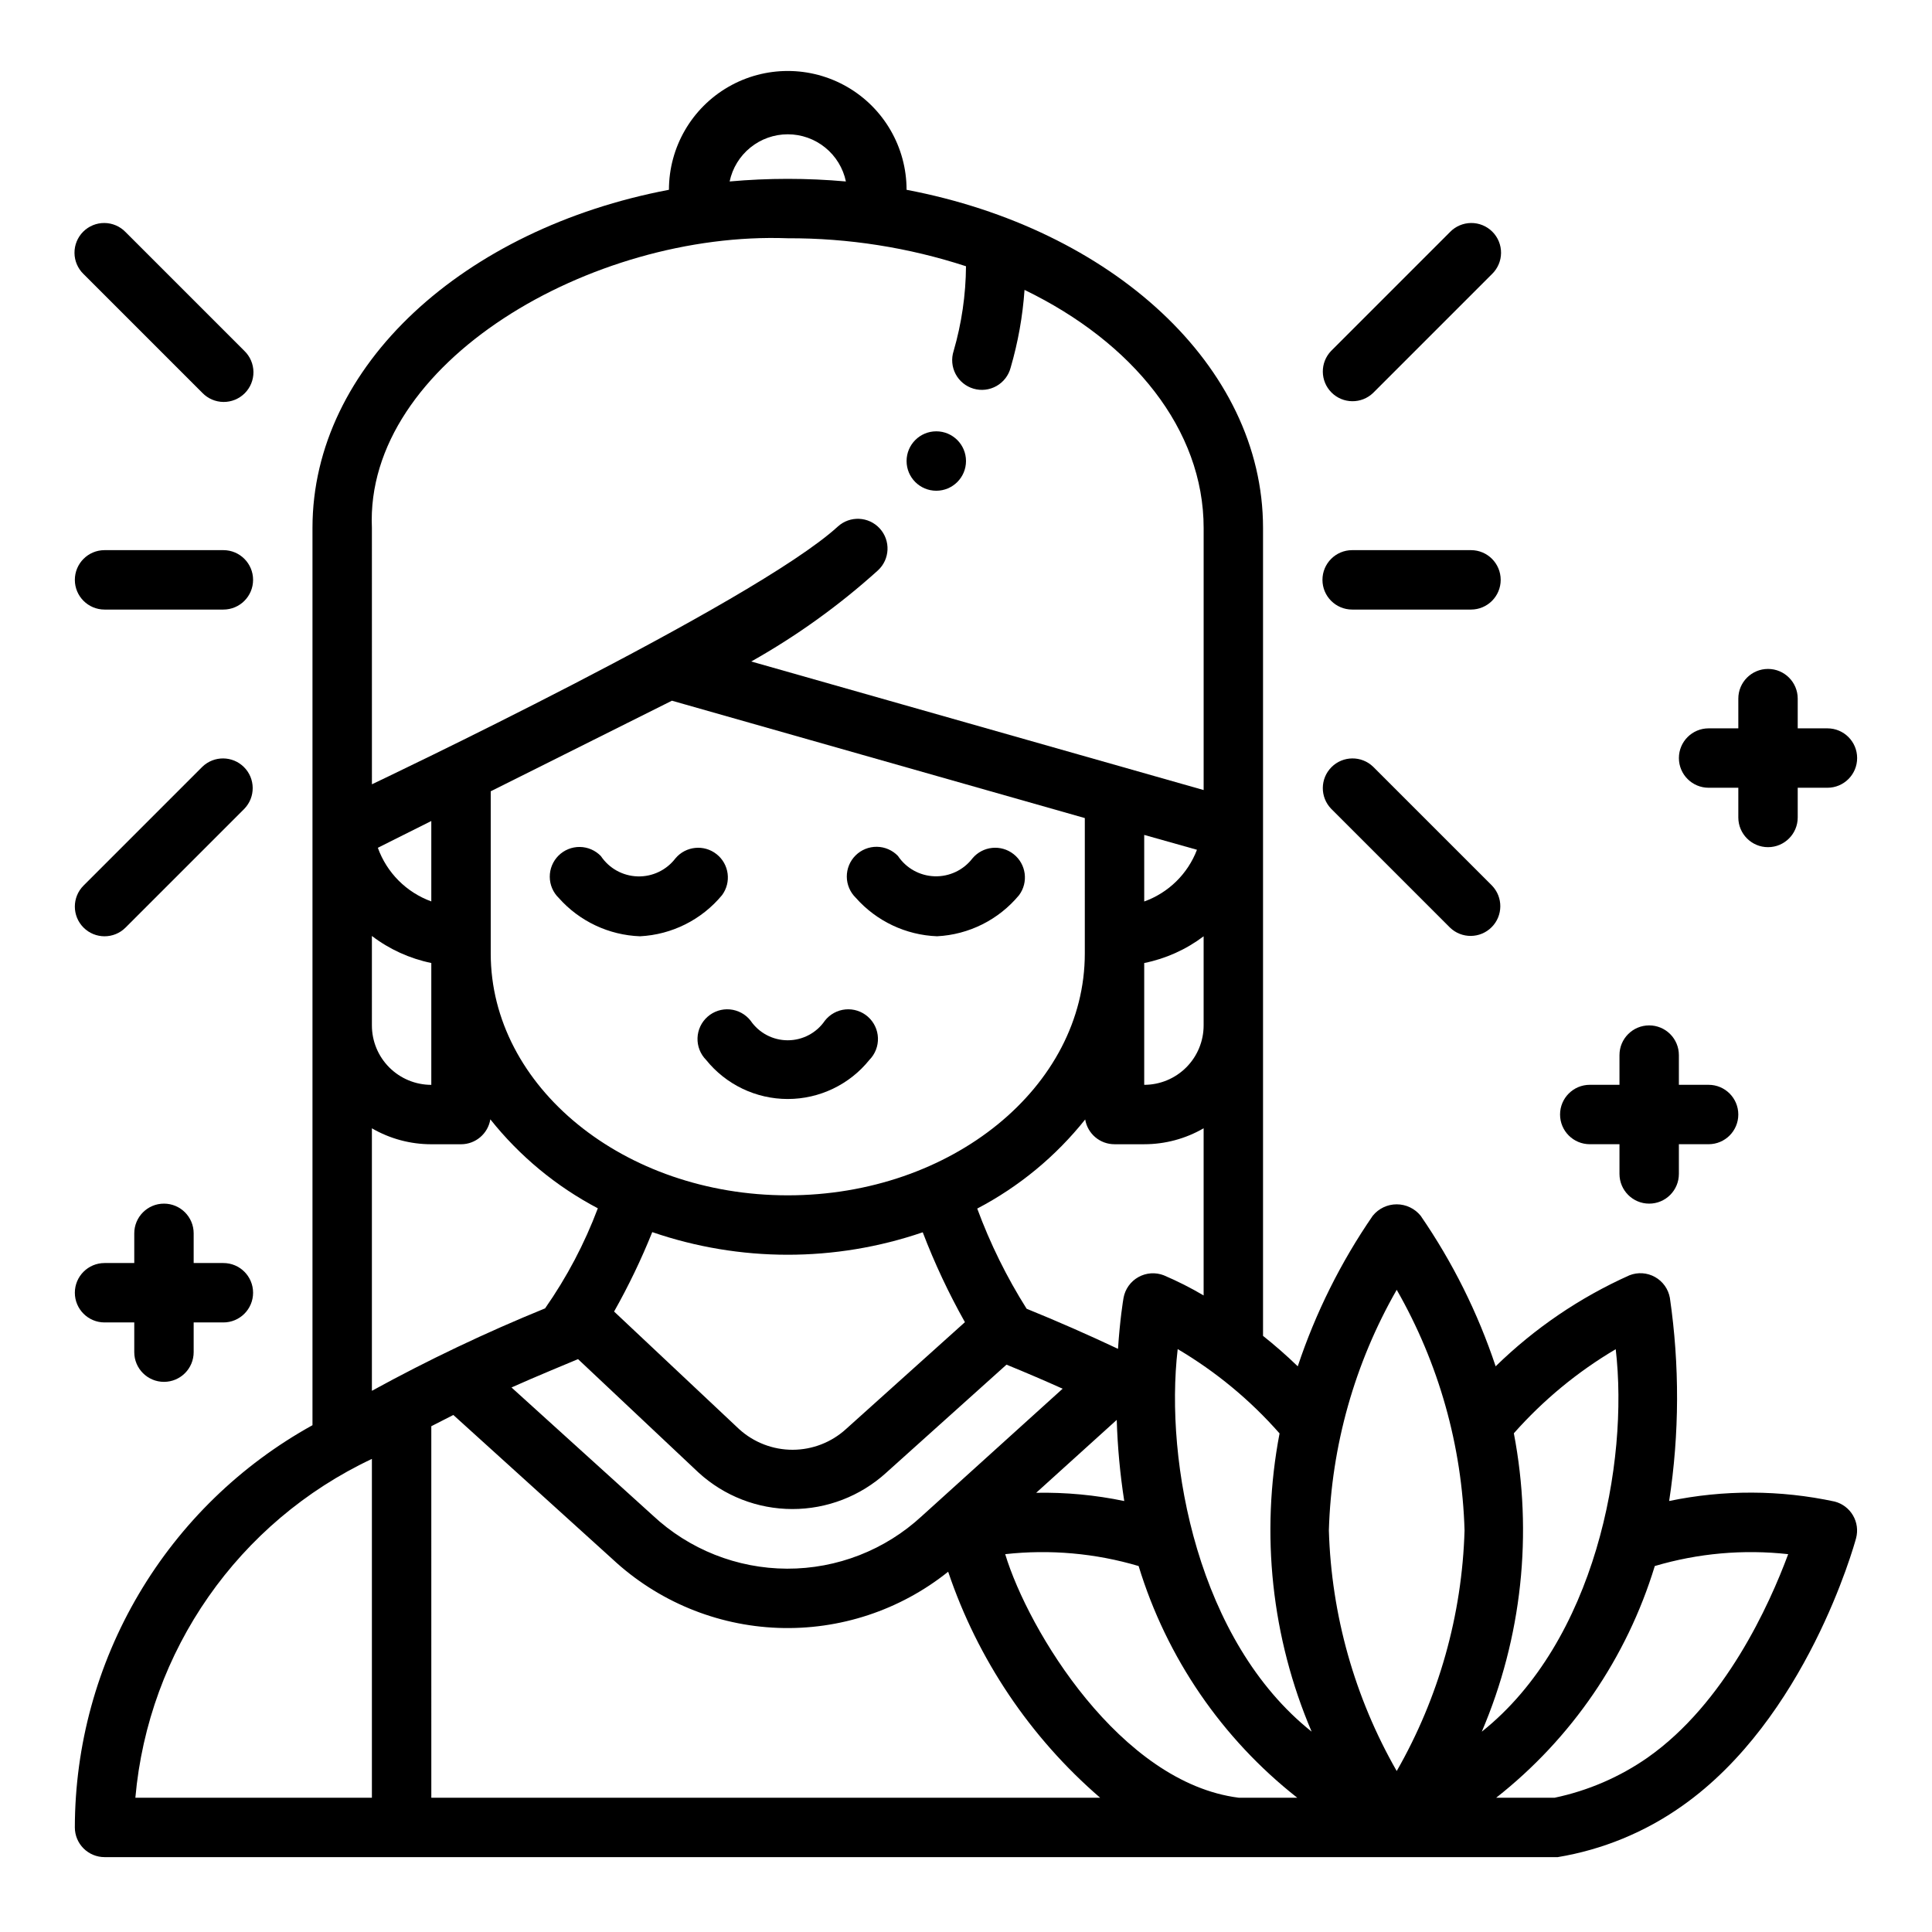
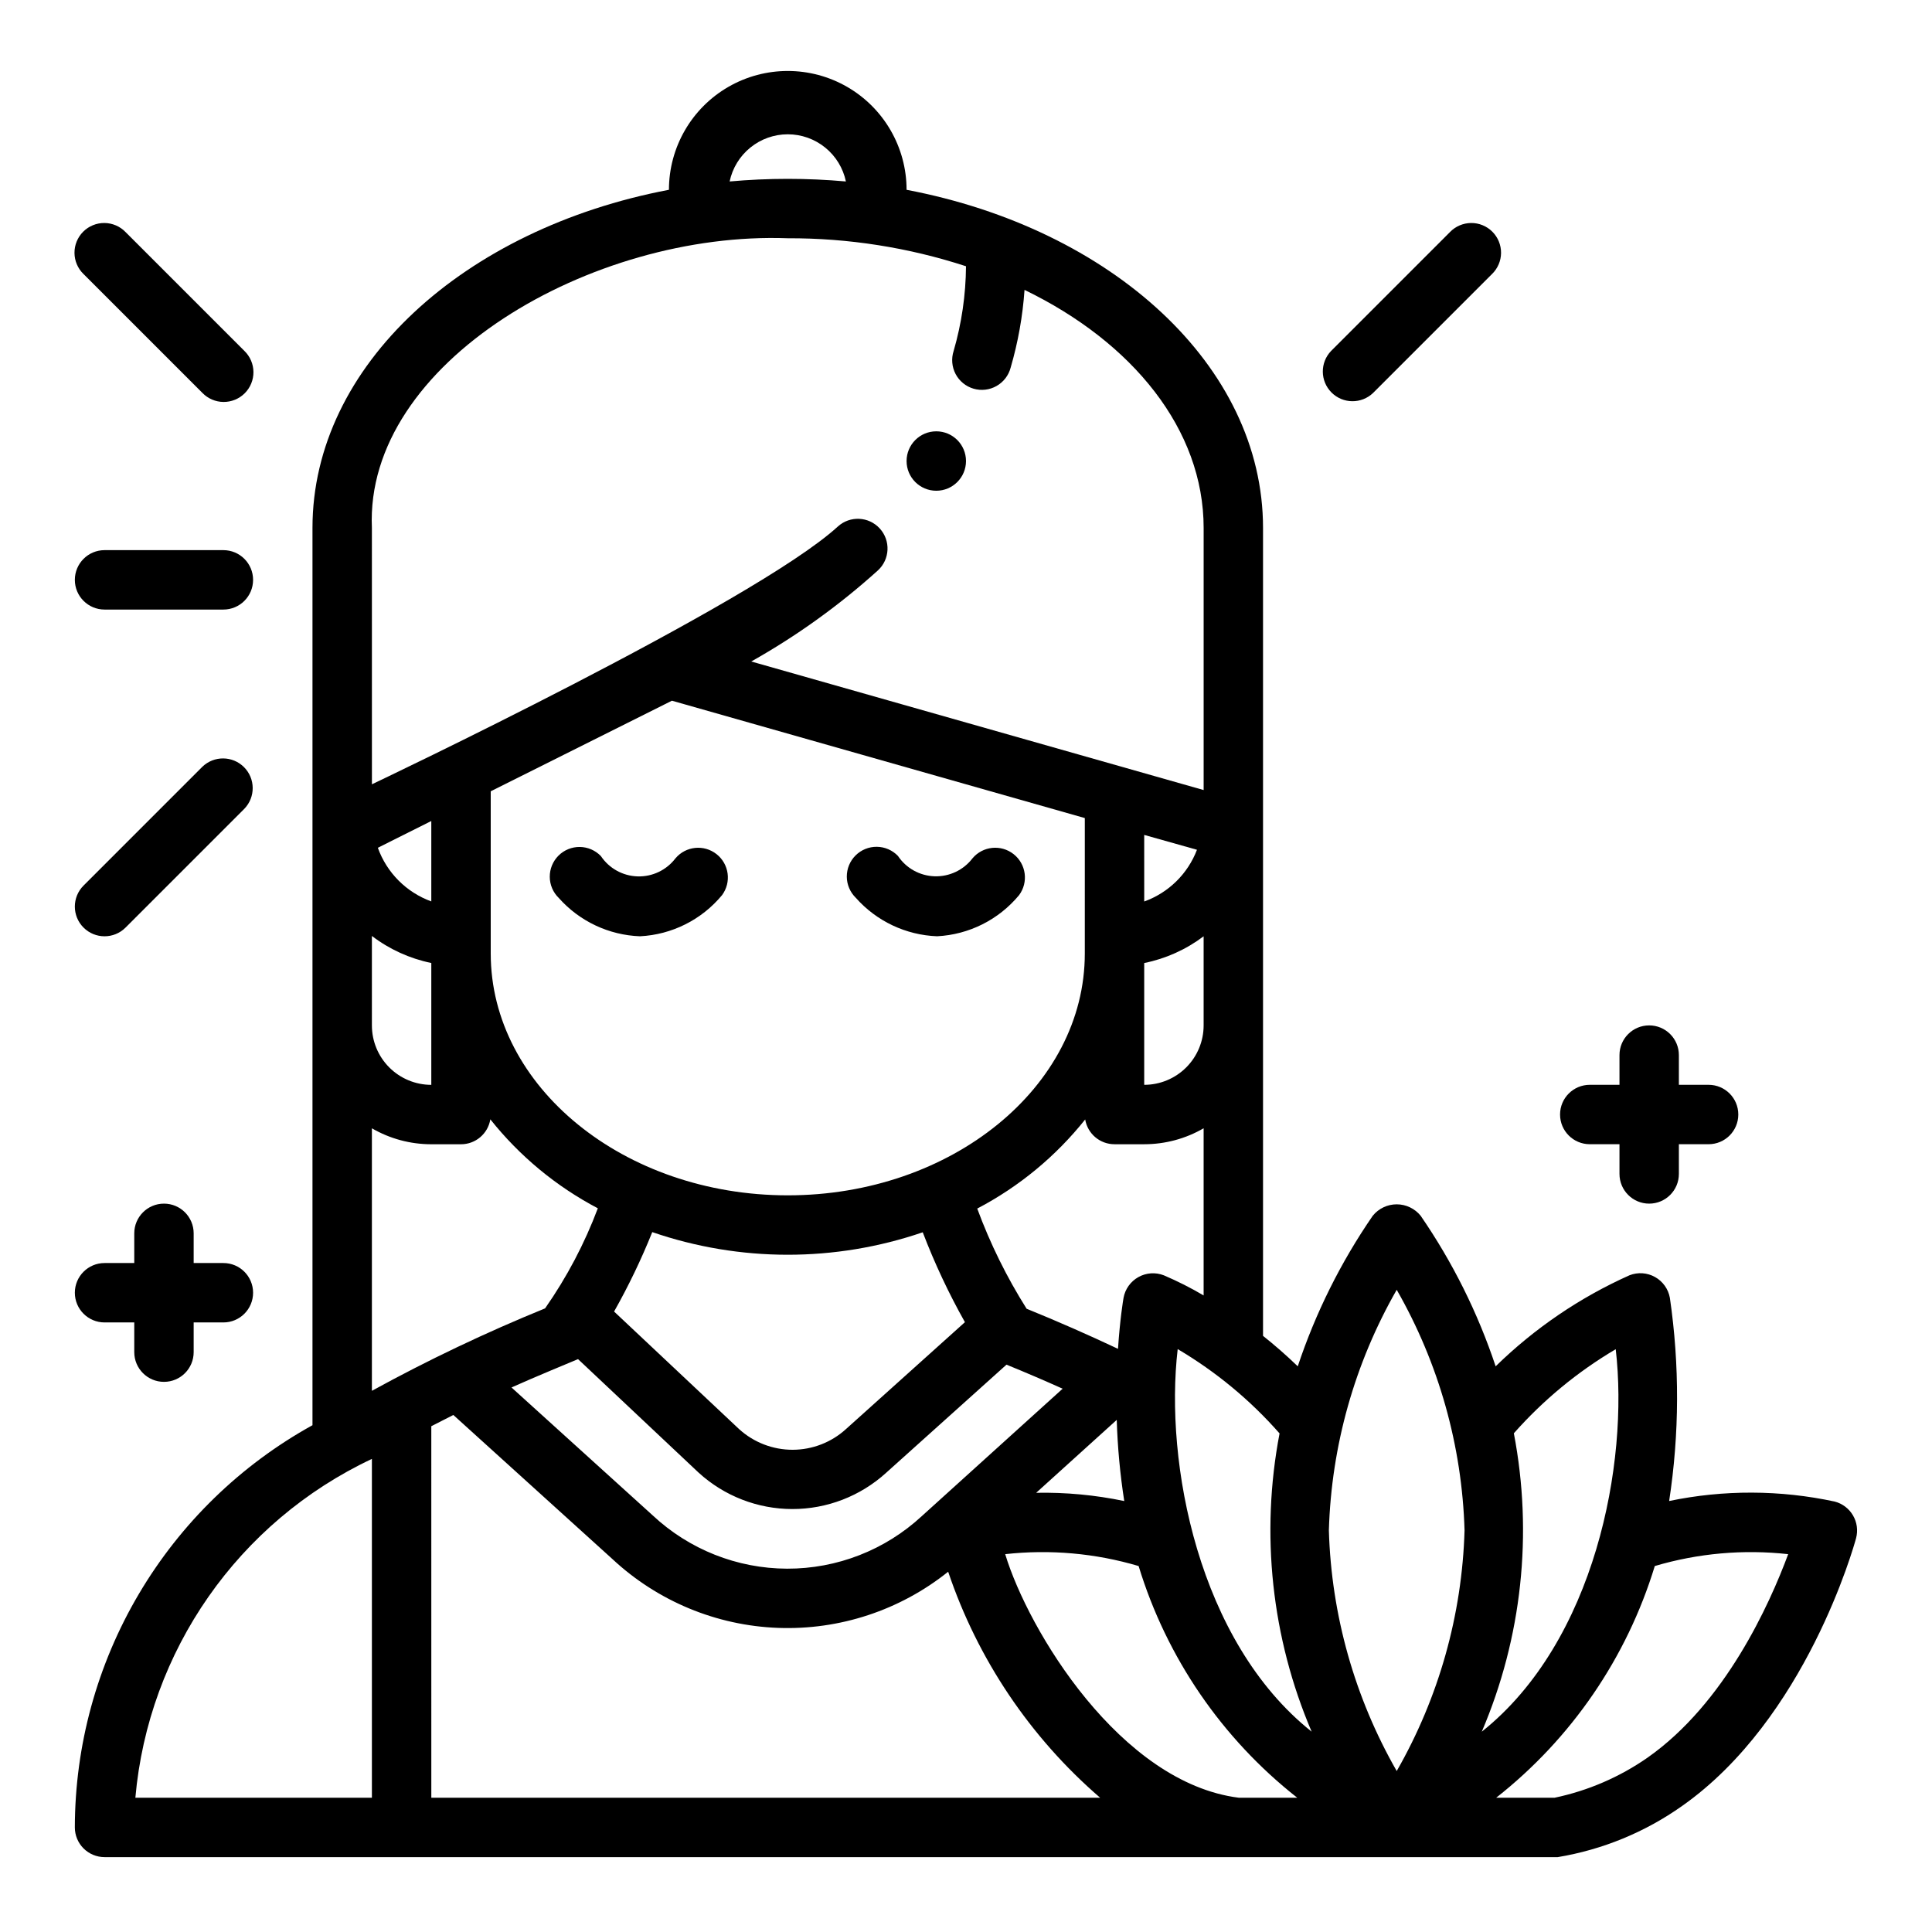
<svg xmlns="http://www.w3.org/2000/svg" fill="#000000" width="800px" height="800px" version="1.1" viewBox="144 144 512 512">
  <g>
    <path d="m400 266.18c0 4.348-3.527 7.871-7.875 7.871s-7.871-3.523-7.871-7.871c0-4.348 3.523-7.875 7.871-7.875s7.875 3.527 7.875 7.875" />
    <path d="m171.71 494.46h7.871v7.875c0 4.348 3.523 7.871 7.871 7.871s7.871-3.523 7.871-7.871v-7.875h7.875c4.348 0 7.871-3.523 7.871-7.871s-3.523-7.871-7.871-7.871h-7.875v-7.871c0-4.348-3.523-7.871-7.871-7.871s-7.871 3.523-7.871 7.871v7.871h-7.871c-4.348 0-7.875 3.523-7.875 7.871s3.527 7.871 7.875 7.871z" />
    <path d="m581.05 415.74c-4.348 0-7.871 3.523-7.871 7.871v7.871l-7.871 0.004c-4.348 0-7.875 3.523-7.875 7.871s3.527 7.871 7.875 7.871h7.871v7.871c0 4.348 3.523 7.875 7.871 7.875 4.348 0 7.871-3.527 7.871-7.875v-7.871h7.875c4.348 0 7.871-3.523 7.871-7.871s-3.523-7.871-7.871-7.871h-7.875v-7.875c0-2.086-0.828-4.09-2.305-5.566-1.477-1.477-3.477-2.305-5.566-2.305z" />
-     <path d="m628.29 337.02h-7.875v-7.875c0-4.348-3.523-7.871-7.871-7.871-4.348 0-7.871 3.523-7.871 7.871v7.871l-7.871 0.004c-4.348 0-7.875 3.523-7.875 7.871 0 4.348 3.527 7.871 7.875 7.871h7.871v7.871c0 4.348 3.523 7.875 7.871 7.875 4.348 0 7.871-3.527 7.871-7.875v-7.871h7.875c4.348 0 7.871-3.523 7.871-7.871 0-4.348-3.523-7.871-7.871-7.871z" />
    <path d="m392.33 392.12c8.449-0.426 16.332-4.379 21.734-10.895 2.535-3.414 1.898-8.227-1.438-10.863-3.34-2.641-8.168-2.152-10.906 1.102-2.383 3.117-6.125 4.887-10.043 4.762-3.922-0.125-7.539-2.137-9.715-5.398-1.465-1.523-3.477-2.394-5.586-2.418-2.113-0.023-4.144 0.801-5.641 2.289-1.5 1.488-2.336 3.519-2.324 5.629 0.012 2.109 0.875 4.129 2.387 5.602 5.484 6.195 13.262 9.875 21.531 10.191z" />
    <path d="m303.24 370.87c-1.461-1.52-3.473-2.391-5.586-2.418-2.109-0.023-4.144 0.801-5.641 2.289-1.496 1.492-2.332 3.519-2.32 5.629 0.012 2.113 0.871 4.129 2.387 5.602 5.488 6.18 13.266 9.848 21.527 10.152 8.453-0.426 16.336-4.379 21.734-10.895 2.535-3.414 1.898-8.227-1.438-10.863-3.336-2.641-8.164-2.152-10.902 1.102-2.379 3.121-6.113 4.906-10.035 4.785-3.922-0.117-7.543-2.121-9.727-5.383z" />
-     <path d="m331.11 424.87c5.273 6.559 13.234 10.375 21.648 10.375 8.414 0 16.379-3.816 21.648-10.375 1.52-1.543 2.336-3.644 2.258-5.809-0.078-2.164-1.043-4.199-2.672-5.629-1.625-1.43-3.769-2.125-5.926-1.926-2.156 0.203-4.133 1.281-5.469 2.988-2.219 3.25-5.902 5.191-9.84 5.191s-7.617-1.941-9.84-5.191c-1.336-1.707-3.312-2.785-5.469-2.988-2.156-0.199-4.301 0.496-5.926 1.926-1.625 1.43-2.594 3.465-2.672 5.629-0.078 2.164 0.738 4.266 2.258 5.809z" />
    <path d="m171.71 305.54h31.488c4.348 0 7.871-3.523 7.871-7.871 0-4.348-3.523-7.875-7.871-7.875h-31.488c-4.348 0-7.875 3.527-7.875 7.875 0 4.348 3.527 7.871 7.875 7.871z" />
    <path d="m197.63 248.12c1.465 1.516 3.481 2.383 5.594 2.402 2.109 0.016 4.141-0.812 5.633-2.305 1.496-1.496 2.324-3.523 2.309-5.637-0.02-2.109-0.887-4.125-2.406-5.594l-31.488-31.488c-1.465-1.52-3.481-2.383-5.594-2.402-2.109-0.02-4.141 0.812-5.633 2.305s-2.324 3.523-2.305 5.637c0.016 2.109 0.883 4.125 2.402 5.594z" />
    <path d="m166.14 389.82c3.074 3.074 8.059 3.074 11.129 0l31.488-31.488c2.984-3.09 2.941-8-0.094-11.035-3.035-3.035-7.945-3.078-11.035-0.098l-31.488 31.488c-3.074 3.074-3.074 8.059 0 11.133z" />
-     <path d="m502.34 305.54h31.488c4.348 0 7.871-3.523 7.871-7.871 0-4.348-3.523-7.875-7.871-7.875h-31.488c-4.348 0-7.875 3.527-7.875 7.875 0 4.348 3.527 7.871 7.875 7.871z" />
    <path d="m507.9 248.12 31.488-31.488c1.52-1.469 2.387-3.484 2.406-5.594 0.016-2.113-0.812-4.144-2.309-5.637-1.492-1.492-3.523-2.324-5.633-2.305-2.113 0.02-4.129 0.883-5.594 2.402l-31.488 31.488c-2.984 3.09-2.941 8 0.094 11.035 3.039 3.035 7.949 3.078 11.035 0.098z" />
-     <path d="m496.77 358.33 31.488 31.488c3.09 2.984 8 2.941 11.035-0.098 3.035-3.035 3.078-7.945 0.094-11.035l-31.488-31.488c-3.086-2.981-7.996-2.938-11.035 0.098-3.035 3.035-3.078 7.945-0.094 11.035z" />
    <path d="m171.71 636.16h385.09c11.875-1.969 23.145-6.602 32.969-13.555 32.844-23.098 45.586-69.031 46.113-70.973v-0.004c0.539-2.039 0.246-4.207-0.82-6.027-1.062-1.82-2.809-3.141-4.848-3.672-14.453-3.106-29.395-3.156-43.871-0.148 2.731-17.84 2.793-35.984 0.191-53.844-0.422-2.336-1.867-4.359-3.938-5.516-2.07-1.16-4.555-1.328-6.762-0.461-13.156 5.887-25.164 14.055-35.473 24.129-4.715-14.168-11.406-27.602-19.875-39.902-1.551-1.914-3.883-3.027-6.344-3.027-2.465 0-4.797 1.113-6.348 3.027-8.469 12.301-15.16 25.734-19.875 39.902-3.094-2.992-6.195-5.676-9.203-8.07v-214.12c0-43.035-40.211-79.305-94.465-89.598v-0.004c0-11.246-6-21.645-15.742-27.27-9.742-5.621-21.746-5.621-31.488 0-9.742 5.625-15.746 16.023-15.746 27.27-54.27 10.297-94.465 46.562-94.465 89.598v237.8c-19.051 10.535-34.934 25.973-46.008 44.715-11.074 18.742-16.934 40.105-16.969 61.875 0 2.086 0.832 4.09 2.309 5.566 1.477 1.473 3.477 2.305 5.566 2.305zm86.594-15.742-0.004-98.457c1.926-1.004 3.871-1.996 5.84-2.977l42.18 38.203c11.961 11.141 27.527 17.605 43.855 18.219 16.332 0.613 32.34-4.668 45.098-14.883 7.824 23.211 21.734 43.891 40.273 59.891zm204.67-228.29v23.617c0 4.176-1.66 8.18-4.613 11.133s-6.957 4.613-11.133 4.613v-32.277c5.711-1.152 11.094-3.574 15.746-7.086zm-15.742-9.211-0.004-17.656 13.98 3.938c-2.438 6.391-7.543 11.395-13.98 13.707zm15.742 60.102v44.285c-3.391-2-6.906-3.777-10.527-5.324-2.207-0.867-4.688-0.699-6.762 0.461-2.07 1.156-3.516 3.18-3.938 5.516-0.109 0.621-0.945 5.66-1.465 13.5-7.871-3.715-15.973-7.273-24.223-10.629h0.004c-5.277-8.363-9.664-17.262-13.086-26.543 11.074-5.797 20.816-13.84 28.609-23.617 0.637 3.793 3.922 6.57 7.769 6.566h7.871c5.527 0.004 10.961-1.453 15.746-4.227zm-21.035 98.773c-7.676-1.602-15.504-2.336-23.34-2.188l21.348-19.316v-0.004c0.219 7.203 0.883 14.387 1.992 21.508zm-10.453-145.11c0 35.336-35.312 64.094-78.719 64.094s-78.719-28.758-78.719-64.094v-42.98l48.02-24.008 109.42 31.102zm-114.63 73.84c23.223 7.981 48.445 8 71.68 0.047 3.137 8.203 6.875 16.168 11.18 23.82l-31.488 28.301c-3.867 3.539-8.918 5.504-14.16 5.516-5.238 0.008-10.297-1.938-14.18-5.461l-33.148-31.172c3.832-6.789 7.211-13.82 10.117-21.051zm12.293 63.75c6.781 6.191 15.633 9.629 24.812 9.641 9.184 0.012 18.043-3.406 24.84-9.578l31.93-28.688c5.027 2.051 9.988 4.176 14.879 6.375l-37.328 33.77-0.004 0.004c-9.711 8.984-22.465 13.957-35.691 13.918-13.23-0.039-25.953-5.086-35.613-14.125l-37.418-33.895c5.188-2.363 17.059-7.273 17.633-7.512zm143.17 86.148c-31.402-3.938-55.805-44.328-61.93-64.551 11.879-1.316 23.902-0.246 35.359 3.148 7.41 24.285 22.078 45.715 42.039 61.402zm110.21-61.402c11.461-3.394 23.48-4.465 35.359-3.148-4.961 13.383-16.742 39.484-37.203 53.875v0.004c-7.434 5.184-15.844 8.816-24.715 10.672h-15.469c19.957-15.688 34.625-37.117 42.035-61.402zm-37.344-35.18c7.777-8.793 16.887-16.316 27-22.285 3.512 30.18-5.449 77.43-35.496 101.36 10.637-24.914 13.598-52.434 8.504-79.043zm-31.039-38.027c11.145 19.453 17.32 41.352 17.977 63.762-0.656 22.41-6.832 44.312-17.977 63.766-11.145-19.453-17.32-41.355-17.98-63.766 0.66-22.41 6.836-44.309 17.98-63.762zm-31.047 38.078-0.004-0.004c-5.086 26.602-2.125 54.113 8.504 79.02-30.07-23.93-39.008-71.281-35.496-101.38 10.121 5.977 19.234 13.516 26.992 22.34zm-130.33-344.3c3.613 0 7.117 1.242 9.922 3.519 2.805 2.273 4.742 5.445 5.484 8.98-10.25-0.922-20.562-0.922-30.812 0 0.746-3.535 2.684-6.707 5.488-8.98 2.805-2.277 6.305-3.519 9.918-3.519zm-110.21 104.33c-1.945-43.824 58.316-78.719 110.21-76.777 16.039-0.059 31.984 2.445 47.234 7.418-0.055 7.598-1.16 15.152-3.277 22.449-0.66 2.027-0.469 4.231 0.523 6.117 0.996 1.883 2.711 3.281 4.758 3.879 2.043 0.598 4.242 0.34 6.094-0.715 1.852-1.051 3.199-2.809 3.734-4.871 1.961-6.715 3.191-13.617 3.676-20.594 28.66 13.871 47.469 36.98 47.469 63.094v69.453l-119.89-34.07c12.047-6.773 23.297-14.863 33.551-24.125 3.211-2.934 3.438-7.914 0.504-11.125-2.93-3.211-7.91-3.438-11.121-0.504-22.207 20.301-123.46 68.297-123.46 68.297zm15.742 77.656v21.309c-6.602-2.394-11.793-7.606-14.168-14.215zm-15.742 30.465c4.644 3.539 10.023 5.988 15.742 7.164v32.293c-4.176 0-8.18-1.66-11.133-4.613s-4.609-6.957-4.609-11.133zm0 50.973c4.781 2.773 10.215 4.231 15.742 4.227h7.875c3.856 0 7.148-2.797 7.769-6.606 7.758 9.75 17.457 17.781 28.488 23.578-3.531 9.391-8.23 18.301-13.98 26.52-15.703 6.398-31.027 13.691-45.895 21.848zm0 87.617v89.793h-62.684c3.441-38.945 27.309-73.137 62.684-89.797z" />
  </g>
</svg>